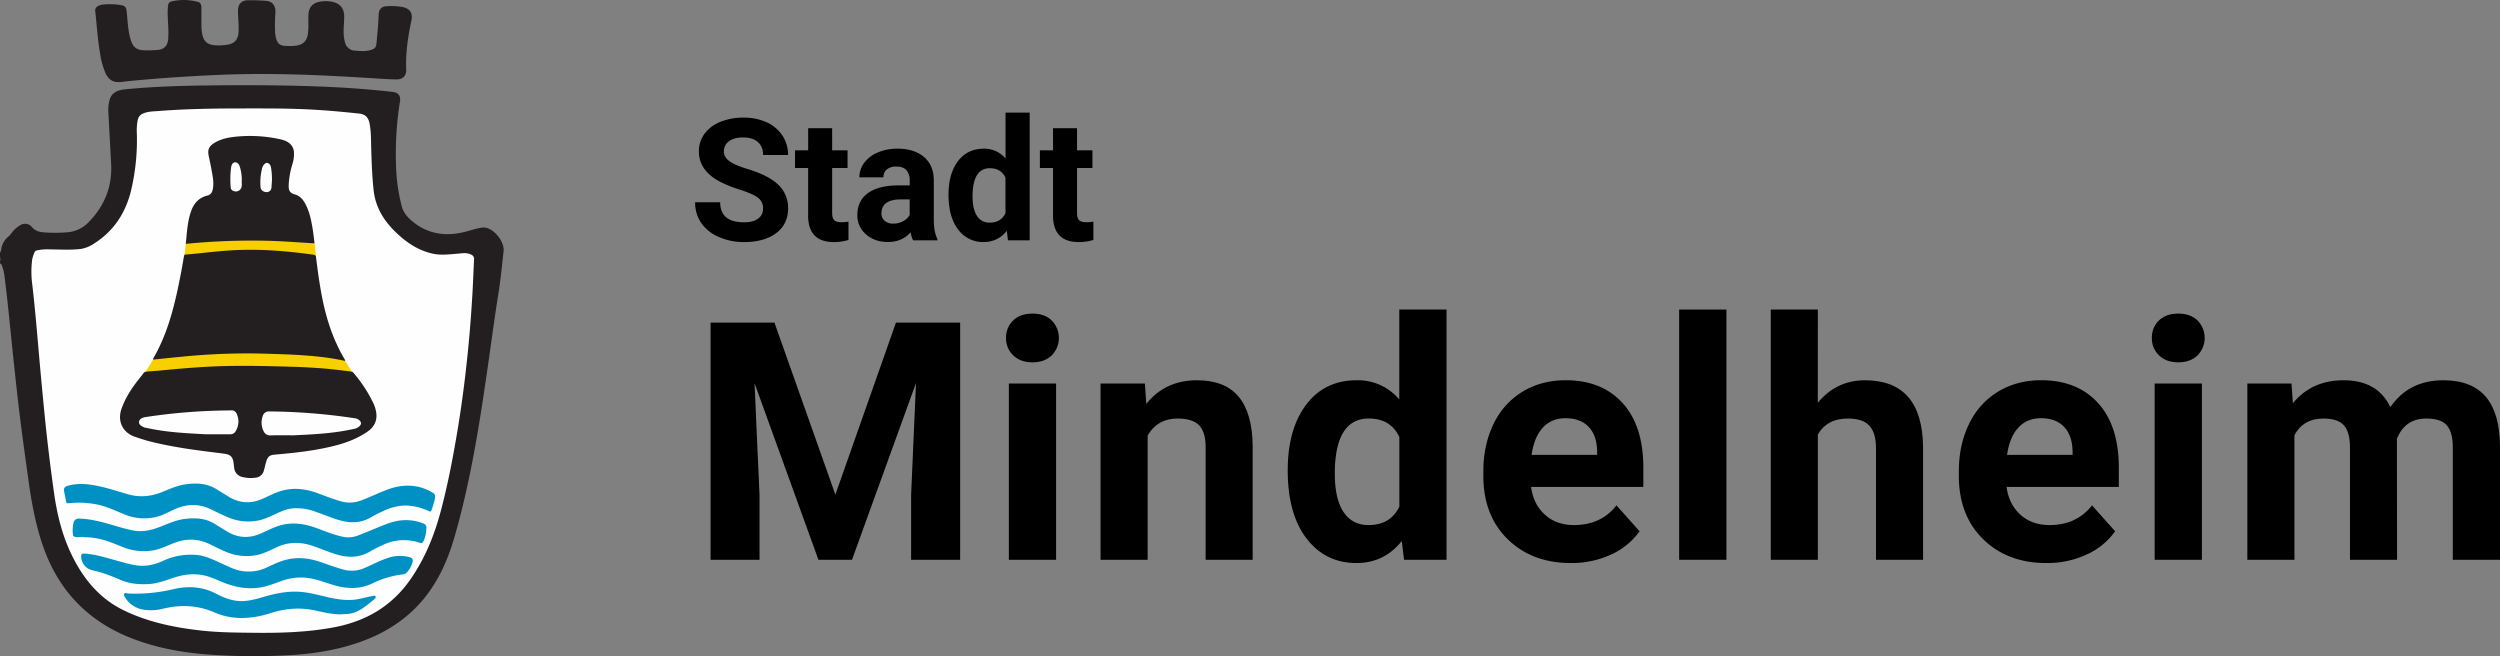
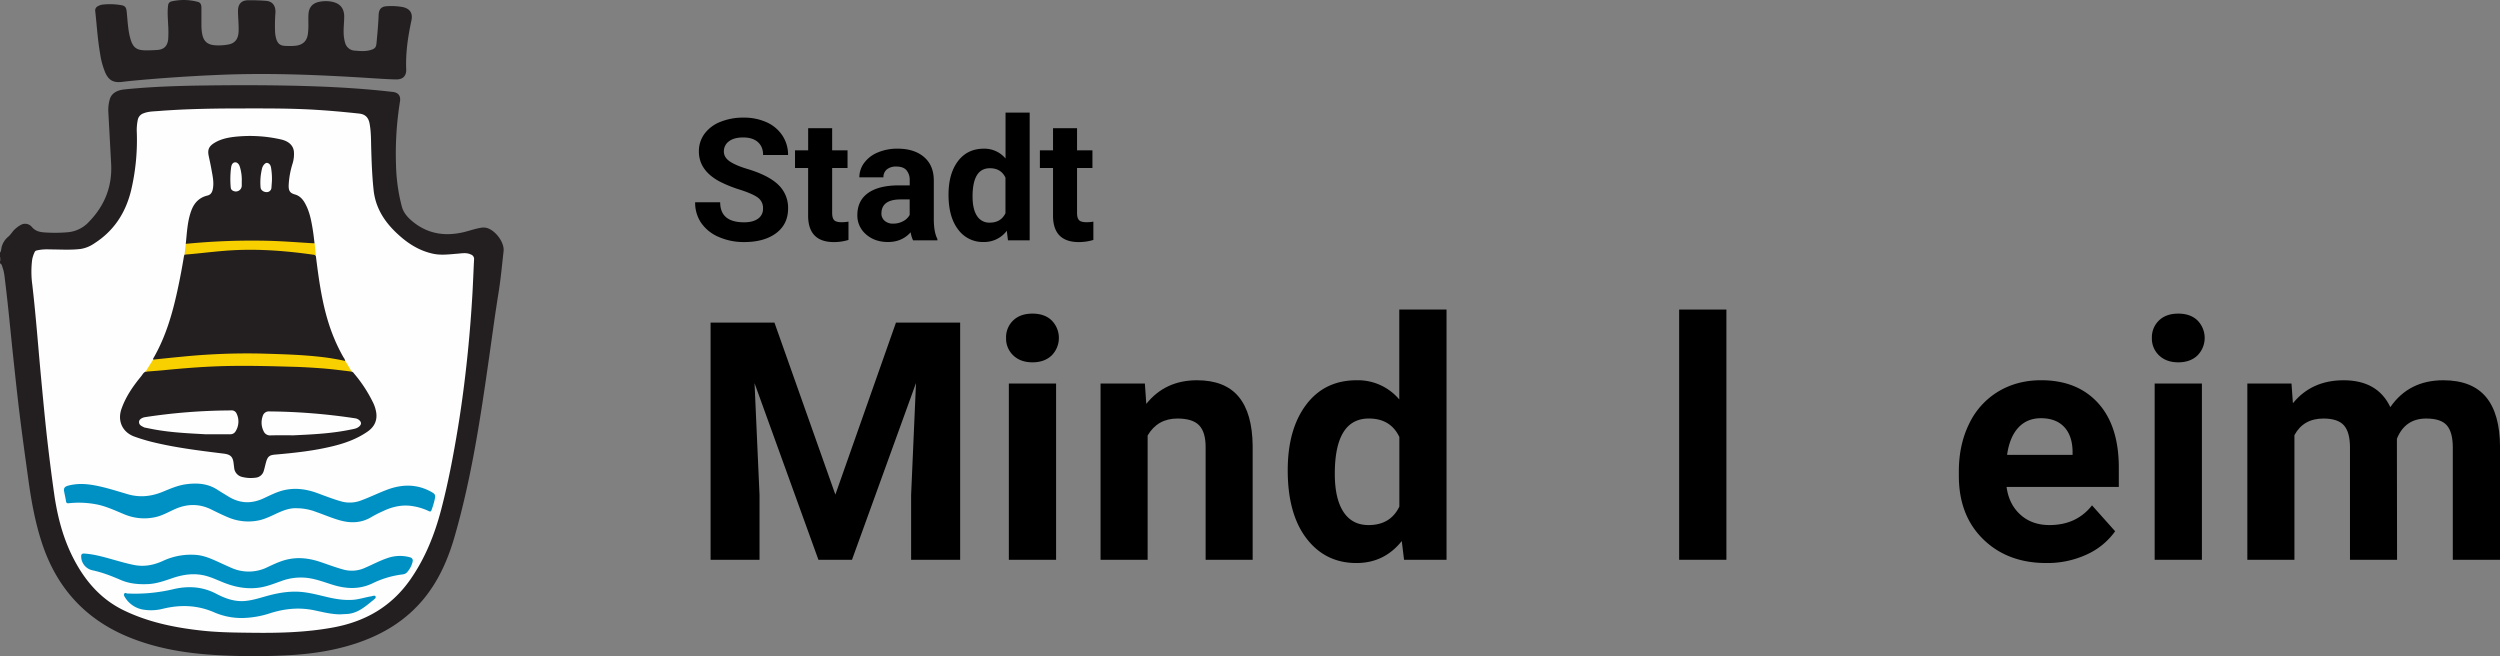
<svg xmlns="http://www.w3.org/2000/svg" viewBox="0 0 1760.97 462.17">
  <rect x="0" y="0" width="1760.97" height="462.17" fill="#808080" stroke="none" />
  <defs>
    <style>.cls-1{fill:#231f20;}.cls-2{fill:#3b3839;}.cls-3{fill:#fefefe;}.cls-4{fill:#0091c4;}.cls-5{fill:#f8d000;}</style>
  </defs>
  <g id="Ebene_2" data-name="Ebene 2">
    <g id="Ebene_1-2" data-name="Ebene 1">
      <path class="cls-1" d="M0,178c1-1.25.8-2.88,1.25-4.31a14,14,0,0,1,4.52-6.91c2-1.64,3.11-4.07,5.15-5.7a19.93,19.93,0,0,1,3.78-2.68A6.16,6.16,0,0,1,22.54,160c2.25,2.62,5.07,3.41,8.2,3.66a102.68,102.68,0,0,0,17.27-.1,22.88,22.88,0,0,0,14.71-7.38c11-11.34,16.42-24.86,15.57-40.74q-1-18.49-2-37a26.88,26.88,0,0,1,1-8.33C78.36,66,82,63.59,87.5,63c19.49-2,39.06-2.56,58.65-2.81,25.42-.32,50.84-.25,76.25.65,18.09.65,36.15,1.83,54.14,3.9,4.08.47,5.86,2.73,5.19,6.86A230.7,230.7,0,0,0,278.94,116a127.07,127.07,0,0,0,4.12,29.56c1.26,4.61,4.54,8.11,8.23,11,10.64,8.43,22.68,10,35.58,6.91,4.08-1,8-2.43,12.21-3.08a9.2,9.2,0,0,1,3.73.15c6.07,1.57,12.62,10.2,11.91,16.39-1.14,9.89-2,19.81-3.62,29.67-2.4,14.87-4.39,29.8-6.51,44.71C338.52,294,332.17,336.51,320.21,378c-4.58,15.87-11.08,30.82-21.65,43.71-12.5,15.24-28.65,25.05-47.14,31.27-15.15,5.09-30.8,7.52-46.69,8.47a450.29,450.29,0,0,1-52.73-.06c-21.55-1.23-42.66-4.73-62.71-13.2C59.47,435.56,39.9,413.59,29.72,383c-4.89-14.7-7.63-29.86-9.74-45.14-2.07-14.93-4.15-29.85-6-44.8-1.72-13.85-3.18-27.74-4.67-41.62C7.44,234,5.88,216.46,3.72,199c-.45-3.59-.68-7.22-1.94-10.65-.38-1.06-.53-2.31-1.78-2.86v-1.33a4.58,4.58,0,0,0,0-3.1Z" />
      <path class="cls-2" d="M0,181.07a2.54,2.54,0,0,1,0,3.1Z" />
      <path class="cls-1" d="M118.42,17.1c-.17-4.42-.62-8.83,0-13.28A3,3,0,0,1,120.78,1a38.23,38.23,0,0,1,18.62.34c2.11.54,2.46,2.37,2.48,4.22,0,4.07,0,8.13,0,12.2a34.55,34.55,0,0,0,.47,5.74c.88,5.37,3.5,7.94,9,8.38a36.84,36.84,0,0,0,9.49-.53c4.83-.89,7.17-4,7.26-9.89.06-4.06-.29-8.12-.45-12.18,0-.66,0-1.33,0-2,.14-4.53,2.47-7,7-7.1,4.27-.06,8.56.09,12.83.42C192,1,194.33,4.1,194,9.16a117.9,117.9,0,0,0-.24,13.29,22.33,22.33,0,0,0,.61,4.16c1.11,4.37,3.06,5.77,7.59,5.75a36.3,36.3,0,0,0,7.29-.28c4.42-.89,6.83-3.36,7.57-7.81a50.19,50.19,0,0,0,.39-8.4c0-1.92-.05-3.85.07-5.77.29-4.94,2.88-7.92,7.73-8.84a23.07,23.07,0,0,1,9,0c5.63,1.19,8.51,4.77,8.44,10.52,0,3.91-.53,7.81-.37,11.74a25,25,0,0,0,1,6.55A7.41,7.41,0,0,0,250,35.67c3.76.31,7.52.66,11.22-.48,3-.94,3.73-1.89,4-5,.63-6.54,1.23-13.09,1.49-19.67.16-4.2,2.06-6.08,6.21-6.16A44.53,44.53,0,0,1,283.78,5c5.07,1.15,7.12,4.36,6,9.48-2.39,11.3-4.13,22.66-3.65,34.27.2,4.75-2.36,7.31-7.25,7.2-6.35-.14-12.69-.61-19-1-35.41-2.25-70.83-3.74-106.33-2.18-20.45.89-40.86,2.25-61.23,4.2-2.21.21-4.41.49-6.61.74-5.85.66-9.18-1.21-11.58-6.61a55.41,55.41,0,0,1-3.6-13.2c-1.75-10-2.34-20.09-3.45-30.15A3.23,3.23,0,0,1,68.7,4.51a9,9,0,0,1,4-1.31,45.7,45.7,0,0,1,12.58.42c2.85.46,3.63,1.59,3.94,4.42.7,6.38.83,12.84,2.59,19.07,1.81,6.4,4.28,8.32,10.94,8.36,2.73,0,5.47-.09,8.19-.29,4.63-.34,7-2.81,7.53-7.44A78.71,78.71,0,0,0,118.42,17.1Z" />
      <path class="cls-3" d="M172.68,76.38c14.37,0,31.21-.09,48,.86,10.77.62,21.5,1.6,32.22,2.75,4.28.45,6.59,2.65,7.42,7,1.12,5.91,1,11.93,1.16,17.9.29,9.68.64,19.32,1.68,29,1.49,13.8,8.88,24,18.89,32.7,6.65,5.81,14.09,10.17,22.82,12.1,5.83,1.29,11.62.44,17.43,0,3.13-.24,6.26-.92,9.36.57a3.32,3.32,0,0,1,2.27,3.55c-.4,7.45-.65,14.91-1.06,22.36q-1.19,21.48-3.34,42.87c-1.77,17.57-4,35.08-6.83,52.5-3.22,19.58-6.88,39.09-11.91,58.31-4.6,17.58-11.22,34.25-21.72,49.31-13.38,19.19-31.86,29.7-54.5,33.84-18.48,3.39-37.12,3.94-55.84,3.73-12.19-.14-24.38-.21-36.52-1.53-19.23-2.1-38-5.93-55.55-14.54C70.83,421.82,60,409.2,52,393.86c-7.54-14.42-11.54-29.94-13.84-45.95Q35,325.53,32.55,303.07c-1.34-12.64-2.52-25.29-3.71-37.94-2-21.48-3.59-43-6.07-64.43A68.22,68.22,0,0,1,22.64,183a21.26,21.26,0,0,1,1.77-5.44c.47-1.08,1.49-1.14,2.38-1.35a34.31,34.31,0,0,1,8.16-.52c7.31,0,14.62.56,21.92-.34a23,23,0,0,0,9.53-3.89c13.78-8.79,22-21.37,25.9-37.15a154.54,154.54,0,0,0,4.07-40.87,35.42,35.42,0,0,1,.68-9,6.08,6.08,0,0,1,4-4.6c3.46-1.38,7.1-1.36,10.68-1.64C131.18,76.67,150.69,76.38,172.68,76.38Z" />
      <path class="cls-1" d="M247.77,261.76A2.91,2.91,0,0,1,249.3,263a97.22,97.22,0,0,1,13.53,20.68,24.21,24.21,0,0,1,2.18,6.93c.85,5.83-1.5,10.23-6.2,13.47-7.26,5-15.39,8-23.88,10.09-13.58,3.38-27.44,4.86-41.34,6.06-3.81.33-5.1,1.47-6.16,5.22-.58,2.05-1,4.16-1.63,6.19a6.58,6.58,0,0,1-6,4.86,24.48,24.48,0,0,1-9.22-.55,7.21,7.21,0,0,1-5.65-6.58c-.12-.95-.25-1.91-.36-2.86-.52-4.9-2.3-6.42-7.12-7-17.27-2.15-34.56-4.22-51.47-8.49-3.78-1-7.52-2.13-11.19-3.45-8.45-3-12.18-10.93-9.27-19.41,3-8.64,8.07-16,13.83-23,1-1.17,1.59-2.7,3.14-3.34,3.34-1.46,7-1.1,10.45-1.51,8.06-.94,16.16-1.51,24.25-2.11,6.47-.48,13-.89,19.45-1,10-.16,19.94-.22,29.9,0,18.37.41,36.75.69,55,3.1C243.69,260.53,245.87,260.6,247.77,261.76Z" />
      <path class="cls-1" d="M222.52,180.54c2.48,19.7,5.14,39.35,12.9,57.87a119,119,0,0,0,6.52,13.27,7,7,0,0,1,1.24,2.55c-.88.71-1.85.34-2.76.16-12.35-2.48-24.85-3.38-37.41-3.94s-25.08-1-37.63-.79c-9.52.18-19,.81-28.51,1.59-8.53.7-17.05,1.6-25.58,2.32-1.13.1-2.34.49-3.44-.26-.17-.49.11-.85.33-1.23,8.53-14.82,13.24-31,16.82-47.55q2.61-12,4.59-24.13a6.74,6.74,0,0,1,.36-1c1.22-1.07,2.79-.92,4.21-1.05,9.69-.87,19.35-2.19,29.06-2.71a236.29,236.29,0,0,1,29.15.22c9,.64,18.08,1.44,27.06,2.74C220.76,178.75,222.12,178.9,222.52,180.54Z" />
      <path class="cls-1" d="M130.85,171.76c.88-8,1.1-16,4-23.66,2-5.27,5.57-9,11.22-10.34,2.45-.59,3.41-2.36,3.84-4.61.94-4.84-.22-9.54-1.05-14.26-.53-3-1.23-6.06-1.86-9.09-.89-4.24.09-6.66,3.8-9,4.28-2.7,9.11-3.79,14-4.38a98.76,98.76,0,0,1,32.79,1.72c5.61,1.2,8.84,4.14,9.41,8.39a22.27,22.27,0,0,1-1,8.95,60.4,60.4,0,0,0-2.66,15c-.09,3.84.81,5.48,4.42,6.5,3.21.9,5.3,3.1,6.89,5.86,3.42,5.93,4.63,12.54,5.7,19.17.5,3.12.82,6.28,1.22,9.42a4.48,4.48,0,0,1-3.19.57c-4.79-.19-9.56-.67-14.34-1-5.15-.33-10.3-.71-15.45-.77-6.42-.06-12.84,0-19.26,0-10.33.06-20.62.81-30.9,1.67-1.84.15-3.69.09-5.52.38A2.35,2.35,0,0,1,130.85,171.76Z" />
      <path class="cls-4" d="M209.23,358c-4.46-.26-8.71,1.15-12.86,3-4.51,2-8.87,4.38-13.72,5.48a36.37,36.37,0,0,1-22.7-2.38c-3.79-1.6-7.5-3.44-11.2-5.26-8.67-4.26-17.32-4-26,0-4.41,2-8.68,4.45-13.48,5.46a36.22,36.22,0,0,1-21.66-2c-6.39-2.62-12.63-5.63-19.5-7a66.48,66.48,0,0,0-19.6-.84c-1.15.12-1.77,0-2-1.34-.36-2.39-.94-4.76-1.38-7.14-.4-2.16.62-3.26,2.67-3.83,6.42-1.78,12.84-1.42,19.28-.2,7.75,1.48,15.24,3.92,22.79,6.14,8.57,2.52,16.71,1.63,24.8-1.7,5.3-2.18,10.57-4.5,16.33-5.28,7.8-1.06,15.3-.6,22.14,3.85,2.54,1.65,5.15,3.18,7.72,4.77,7.9,4.87,16,5.29,24.46,1.45,4.75-2.16,9.39-4.64,14.52-5.86,8.09-1.92,15.92-.82,23.64,2,5.46,2,10.86,4.14,16.46,5.74a22.19,22.19,0,0,0,14.26-.5c6.23-2.29,12.18-5.23,18.37-7.58,10.68-4,21.14-4.17,31.34,1.54,2.55,1.43,2.93,2.13,2.36,5a61.6,61.6,0,0,1-2.25,7.62c-.41,1.21-.89,1.4-2.06.85a41.07,41.07,0,0,0-12.23-3.62c-7.21-.95-13.9.75-20.33,3.85a82,82,0,0,0-7.48,3.8c-7.38,4.56-15.1,4.69-23.18,2.31-5.45-1.6-10.66-3.85-16-5.7A38.25,38.25,0,0,0,209.23,358Z" />
-       <path class="cls-4" d="M59.31,378.42c-2.06-.66-4.37.52-6.62-.34-.56-.21-1.15-.22-1.23-1a24.07,24.07,0,0,1,.31-8.79,3.74,3.74,0,0,1,4.21-3c8.57.26,16.69,2.61,24.82,5,4.31,1.27,8.62,2.49,13,3.37,7.36,1.47,14.16-.62,20.85-3.32,5.12-2.06,10.21-4.19,15.77-4.86,7.5-.91,14.71-.42,21.29,3.82,2.6,1.68,5.28,3.24,7.91,4.87,7.89,4.9,16,5.27,24.46,1.47,4.89-2.21,9.66-4.74,14.94-6,8.38-1.94,16.35-.44,24.25,2.46,6.27,2.32,12.45,4.9,19.09,6.16A18.92,18.92,0,0,0,253,376.88c6.66-2.56,13.19-5.48,19.87-8,8.27-3.07,16.65-3.49,25.06-.27a3.25,3.25,0,0,1,2.43,3.62,24.51,24.51,0,0,1-1.87,8.58c-.59,1.45-1.4,2-3.06,1.47a34,34,0,0,0-26,1.72,83.33,83.33,0,0,0-8.28,4.18c-7.59,4.66-15.5,4.91-23.82,2.43-5.86-1.75-11.46-4.19-17.24-6.15-8.94-3-17.59-2.8-26.16,1.44-4.8,2.37-9.66,4.66-15.09,5.44a37.64,37.64,0,0,1-20.5-3c-3.51-1.51-6.95-3.21-10.38-4.92-8.6-4.27-17.28-4.23-26.07-.66-5,2-9.78,4.42-15.22,5.11a39.45,39.45,0,0,1-20.17-2.51c-6.14-2.49-12.21-5.15-18.82-6.19A43.36,43.36,0,0,0,59.31,378.42Z" />
      <path class="cls-4" d="M103.32,411.46c-6.23.2-12.34-.38-18.16-2.88-6.56-2.82-13.17-5.45-20.22-6.91a10.06,10.06,0,0,1-7.75-9.37c-.08-1.79.39-2.51,2.37-2.37,7.56.53,14.73,2.76,22,4.78,4.32,1.21,8.63,2.42,13,3.28,7.17,1.4,14,0,20.44-3a46.46,46.46,0,0,1,23-4.13c4.64.33,8.89,1.92,13.08,3.76,3.9,1.72,7.75,3.57,11.67,5.26a29.79,29.79,0,0,0,25.65-.37c4.65-2.19,9.3-4.41,14.4-5.52,8.05-1.75,15.79-.6,23.46,2.05,5.21,1.8,10.38,3.71,15.71,5.17A22.12,22.12,0,0,0,257,400c5.15-2.19,10.08-4.88,15.38-6.7a26.45,26.45,0,0,1,16.29-.78c1.82.53,2.34,1.51,1.95,3.26a16.91,16.91,0,0,1-3.92,7.33c-1.16,1.35-2.8,1.47-4.43,1.67a66,66,0,0,0-20,6.18c-9.28,4.37-18.5,3.88-27.95.95-5.68-1.76-11.24-3.92-17.2-4.75a39.32,39.32,0,0,0-18.9,2.1c-5.26,1.87-10.44,4-16.06,4.72-8.35,1.09-16.28-.38-24-3.37-5.14-2-10.1-4.52-15.57-5.54-7-1.31-13.92-.26-20.67,2C115.89,409.1,109.87,411.38,103.32,411.46Z" />
      <path class="cls-4" d="M239.74,432.74c-6.26,0-12.27-1.57-18.31-2.84-10.53-2.22-20.79-1.22-31,2a66.59,66.59,0,0,1-18.62,3.39,48.36,48.36,0,0,1-20.7-3.86c-11.94-5.25-24-5.66-36.52-2.59a33.76,33.76,0,0,1-14.31.46,18.58,18.58,0,0,1-12.2-8.49c-.5-.78-1.11-1.71-.5-2.67s1.49-.11,2.22-.08a117.2,117.2,0,0,0,31.85-2.94c10.71-2.62,21-2,30.89,3.23,6.1,3.2,12.57,5.52,19.67,5,5.1-.4,10-1.91,14.84-3.29,7.63-2.15,15.36-3.65,23.32-3.24,6.71.35,13.21,2.13,19.73,3.66,6.19,1.46,12.43,2.52,18.83,2,4.26-.36,8.33-1.76,12.54-2.44,1.05-.17,2.49-.92,3.06.08s-.81,1.92-1.6,2.56c-5.37,4.36-10.57,9.07-17.93,9.78C243.28,432.55,241.51,432.62,239.74,432.74Z" />
      <path class="cls-5" d="M107.85,253.31c6.76-.69,13.51-1.43,20.28-2.05a459.61,459.61,0,0,1,55.78-2.21c14.69.44,29.39.78,44,2.57,5.13.63,10.22,1.54,15.27,2.61l4.59,7.53c-7-.83-14.05-1.79-21.12-2.32-6.56-.48-13.12-.89-19.69-1.07-15.44-.44-30.88-.87-46.32-.57s-30.54,1.5-45.76,3c-4.11.4-8.24.67-12.35,1Z" />
      <path class="cls-5" d="M130.85,171.76a476.76,476.76,0,0,1,60-2.1c10.26.34,20.5,1.16,30.75,1.76.31,3,.63,6.08.94,9.13-.36-1.06-1.3-1.07-2.16-1.19-18.52-2.6-37.1-4.09-55.82-3.12-10.31.53-20.56,1.89-30.84,2.81l-3.75.31Z" />
      <path class="cls-3" d="M206.86,306.63c-5.38,0-10.78-.09-16.16.05a4.92,4.92,0,0,1-5-2.92,13.53,13.53,0,0,1-.62-10.74,4.44,4.44,0,0,1,4.71-3.22,425.93,425.93,0,0,1,60.43,4.86,5.35,5.35,0,0,1,3.1,1.55c1.32,1.35,1.27,2.69-.09,4-1.69,1.67-3.93,1.92-6.08,2.36C233.86,305.35,220.38,306,206.86,306.63Z" />
      <path class="cls-3" d="M144.69,305.89c-11.82-.66-23.61-1.19-35.28-3.26-2.47-.43-4.92-.95-7.38-1.44a2.27,2.27,0,0,1-.62-.21c-1.63-.85-3.52-1.51-3.48-3.81,0-1.61,1.95-3,4.4-3.36a407.89,407.89,0,0,1,57.77-4.69l2.88-.06a3.74,3.74,0,0,1,3.71,2.34,12.88,12.88,0,0,1-.79,12.48,4.13,4.13,0,0,1-3.72,2Z" />
      <path class="cls-3" d="M170.29,128c0,1,0,1.92,0,2.87a4.16,4.16,0,0,1-6.07,3.54,2.65,2.65,0,0,1-1.69-2.35,61.88,61.88,0,0,1,.3-14.33c.26-1.61,1-3.23,2.68-3.38s2.88,1.39,3.39,3A31,31,0,0,1,170.29,128Z" />
      <path class="cls-3" d="M191.54,127.46l-.33,4.63a3.27,3.27,0,0,1-3.38,3.23c-2.29,0-4.18-1.46-4.29-3.37a40.89,40.89,0,0,1,.91-12.72c.05-.22.08-.44.14-.65.63-2.24,2.37-4.14,3.7-3.81,2.06.52,2.52,2.31,2.75,4.1A46.59,46.59,0,0,1,191.54,127.46Z" />
      <path d="M537.46,146.92a9,9,0,0,0-3.51-7.65q-3.53-2.67-12.66-5.63a88.86,88.86,0,0,1-14.47-5.83q-14.54-7.84-14.53-21.15a20.63,20.63,0,0,1,3.89-12.33,25.37,25.37,0,0,1,11.2-8.47,42.12,42.12,0,0,1,16.37-3A38.41,38.41,0,0,1,540,86.12a26,26,0,0,1,11.11,9.35,24.49,24.49,0,0,1,4,13.71H537.52q0-5.85-3.69-9.11t-10.37-3.25q-6.45,0-10,2.72a8.6,8.6,0,0,0-3.57,7.18c0,2.77,1.39,5.1,4.19,7s6.9,3.64,12.33,5.28q15,4.5,21.86,11.19a22.28,22.28,0,0,1,6.85,16.64q0,11.07-8.38,17.37t-22.56,6.3a43.61,43.61,0,0,1-17.93-3.6A28.42,28.42,0,0,1,493.9,157a25.29,25.29,0,0,1-4.25-14.53h17.64q0,14.13,16.87,14.12,6.27,0,9.79-2.55A8.28,8.28,0,0,0,537.46,146.92Z" />
      <path d="M586.16,90.31V105.9H597v12.42H586.16V150c0,2.35.44,4,1.34,5s2.62,1.52,5.16,1.52a26.51,26.51,0,0,0,5-.41V169a35,35,0,0,1-10.25,1.52q-17.82,0-18.17-18V118.32H560V105.9h9.26V90.31Z" />
      <path d="M643.17,169.3a18.86,18.86,0,0,1-1.7-5.69q-6.15,6.87-16,6.86-9.32,0-15.44-5.39a17.33,17.33,0,0,1-6.12-13.59q0-10.08,7.47-15.47T633,130.57h7.79v-3.63a10.49,10.49,0,0,0-2.25-7q-2.26-2.62-7.12-2.63a10.08,10.08,0,0,0-6.71,2,7,7,0,0,0-2.43,5.62H605.32a17,17,0,0,1,3.39-10.19,22.49,22.49,0,0,1,9.61-7.36,35.16,35.16,0,0,1,13.95-2.66q11.72,0,18.6,5.89t6.89,16.55v27.48q.06,9,2.52,13.65v1Zm-14-11.78a14.65,14.65,0,0,0,6.92-1.67,10.92,10.92,0,0,0,4.68-4.48v-10.9h-6.32q-12.72,0-13.54,8.79l-.06,1a6.77,6.77,0,0,0,2.23,5.21A8.63,8.63,0,0,0,629.16,157.52Z" />
      <path d="M668.13,137.13q0-14.82,6.65-23.61T693,104.73a19.4,19.4,0,0,1,15.29,6.91V79.3h17v90H710l-.82-6.74a19.93,19.93,0,0,1-16.29,7.91,21.5,21.5,0,0,1-18-8.82Q668.12,152.83,668.13,137.13Zm16.93,1.26q0,8.93,3.11,13.67a10.11,10.11,0,0,0,9,4.76c5.23,0,8.93-2.21,11.07-6.63V125.13c-2.1-4.42-5.76-6.63-11-6.63Q685.06,118.5,685.06,138.39Z" />
      <path d="M758.66,90.31V105.9H769.5v12.42H758.66V150c0,2.35.44,4,1.34,5s2.62,1.52,5.16,1.52a26.51,26.51,0,0,0,5-.41V169a35,35,0,0,1-10.25,1.52q-17.82,0-18.17-18V118.32h-9.26V105.9h9.26V90.31Z" />
      <path d="M545.51,227.23,588.42,348.4l42.69-121.17h45.21V394.3H641.78V348.63l3.44-78.83L600.13,394.3H576.49l-45-124.39L535,348.63V394.3H500.53V227.23Z" />
      <path d="M708.67,238a16.3,16.3,0,0,1,5-12.27q5-4.83,13.6-4.82t13.54,4.82a17.52,17.52,0,0,1-.06,24.67q-5.1,4.82-13.48,4.82t-13.48-4.82A16.29,16.29,0,0,1,708.67,238ZM743.9,394.3H710.62V270.14H743.9Z" />
      <path d="M806.43,270.14l1,14.35q13.32-16.64,35.69-16.64,19.73,0,29.37,11.59t9.87,34.65V394.3H849.23V314.89q0-10.54-4.59-15.31t-15.26-4.77q-14,0-21,11.94V394.3H775.22V270.14Z" />
      <path d="M907.06,331.3q0-29,13-46.24t35.63-17.21a38,38,0,0,1,29.95,13.54V218.05h33.28V394.3H989l-1.61-13.2q-12.39,15.5-31.9,15.49-21.91,0-35.17-17.27T907.06,331.3Zm33.16,2.47q0,17.48,6.08,26.78T964,369.86q15.38,0,21.69-13V307.8q-6.2-13-21.46-13Q940.22,294.81,940.22,333.77Z" />
-       <path d="M1106.48,396.59q-27.3,0-44.46-16.75t-17.16-44.64V332q0-18.71,7.23-33.45a53.11,53.11,0,0,1,20.48-22.72q13.26-8,30.24-8,25.47,0,40.1,16.06t14.63,45.56V343h-79.06q1.61,12.17,9.7,19.5t20.48,7.35q19.17,0,29.95-13.89l16.29,18.25a49.73,49.73,0,0,1-20.19,16.46A66.25,66.25,0,0,1,1106.48,396.59Zm-3.78-102q-9.89,0-16,6.69t-7.86,19.13H1125v-2.65q-.24-11.07-6-17.11T1102.7,294.58Z" />
-       <path d="M1216.06,394.3h-33.28V218.05h33.28Z" />
-       <path d="M1280.43,283.68q13.18-15.82,33.16-15.83,40.4,0,41,46.93V394.3h-33.16V315.7q0-10.68-4.59-15.78t-15.26-5.11q-14.57,0-21.11,11.25V394.3h-33.16V218.05h33.16Z" />
+       <path d="M1216.06,394.3h-33.28V218.05h33.28" />
      <path d="M1441.41,396.59q-27.3,0-44.46-16.75t-17.16-44.64V332q0-18.71,7.23-33.45a53.11,53.11,0,0,1,20.48-22.72q13.26-8,30.24-8,25.47,0,40.1,16.06t14.63,45.56V343h-79.06q1.62,12.17,9.7,19.5t20.48,7.35q19.17,0,30-13.89l16.29,18.25a49.73,49.73,0,0,1-20.19,16.46A66.25,66.25,0,0,1,1441.41,396.59Zm-3.78-102q-9.87,0-16,6.69t-7.86,19.13h46.13v-2.65q-.24-11.07-6-17.11T1437.63,294.58Z" />
      <path d="M1515.76,238a16.34,16.34,0,0,1,5-12.27q5-4.83,13.6-4.82t13.54,4.82a17.52,17.52,0,0,1-.06,24.67q-5.1,4.82-13.48,4.82t-13.48-4.82A16.29,16.29,0,0,1,1515.76,238ZM1551,394.3h-33.28V270.14H1551Z" />
      <path d="M1614.1,270.14l1,13.89q13.18-16.18,35.68-16.18,24,0,32.94,18.93,13.08-18.93,37.29-18.93,20.19,0,30.06,11.76T1761,315V394.3h-33.28V315.12q0-10.55-4.13-15.43T1709,294.81q-14.91,0-20.65,14.23l.11,85.26h-33.16V315.24q0-10.78-4.25-15.61t-14.45-4.82q-14.11,0-20.43,11.71V394.3H1583V270.14Z" />
    </g>
  </g>
</svg>